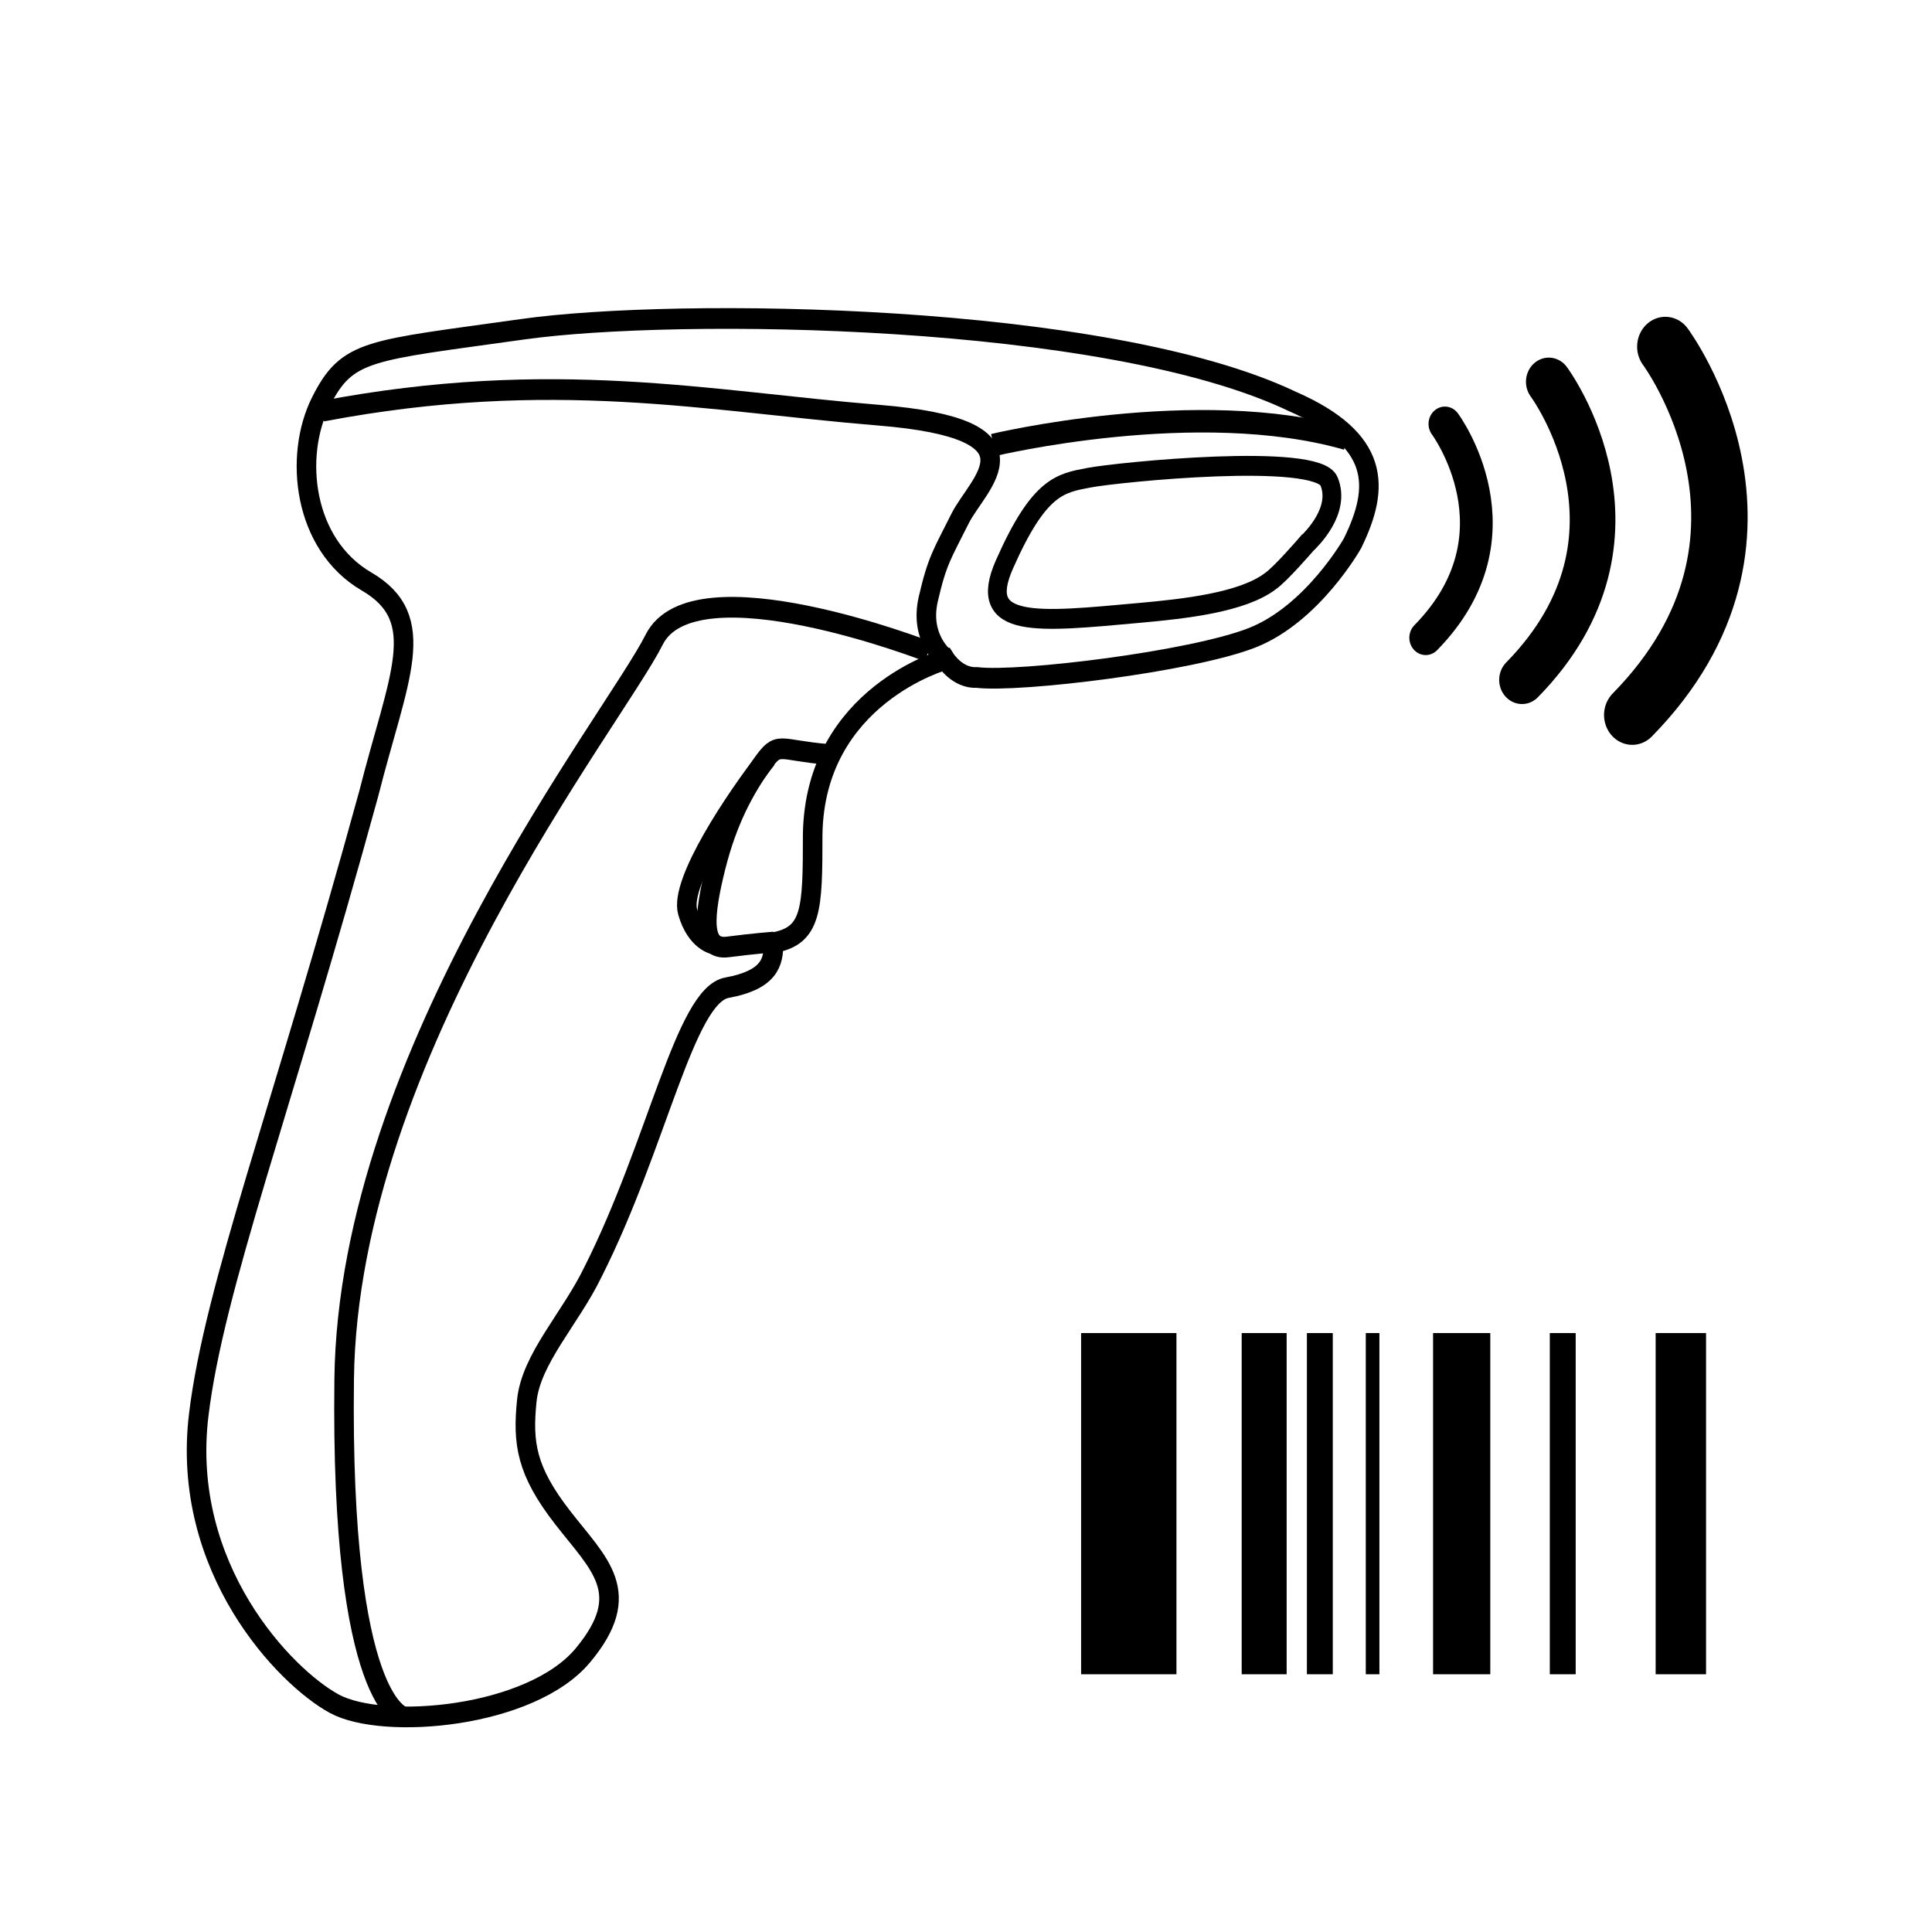
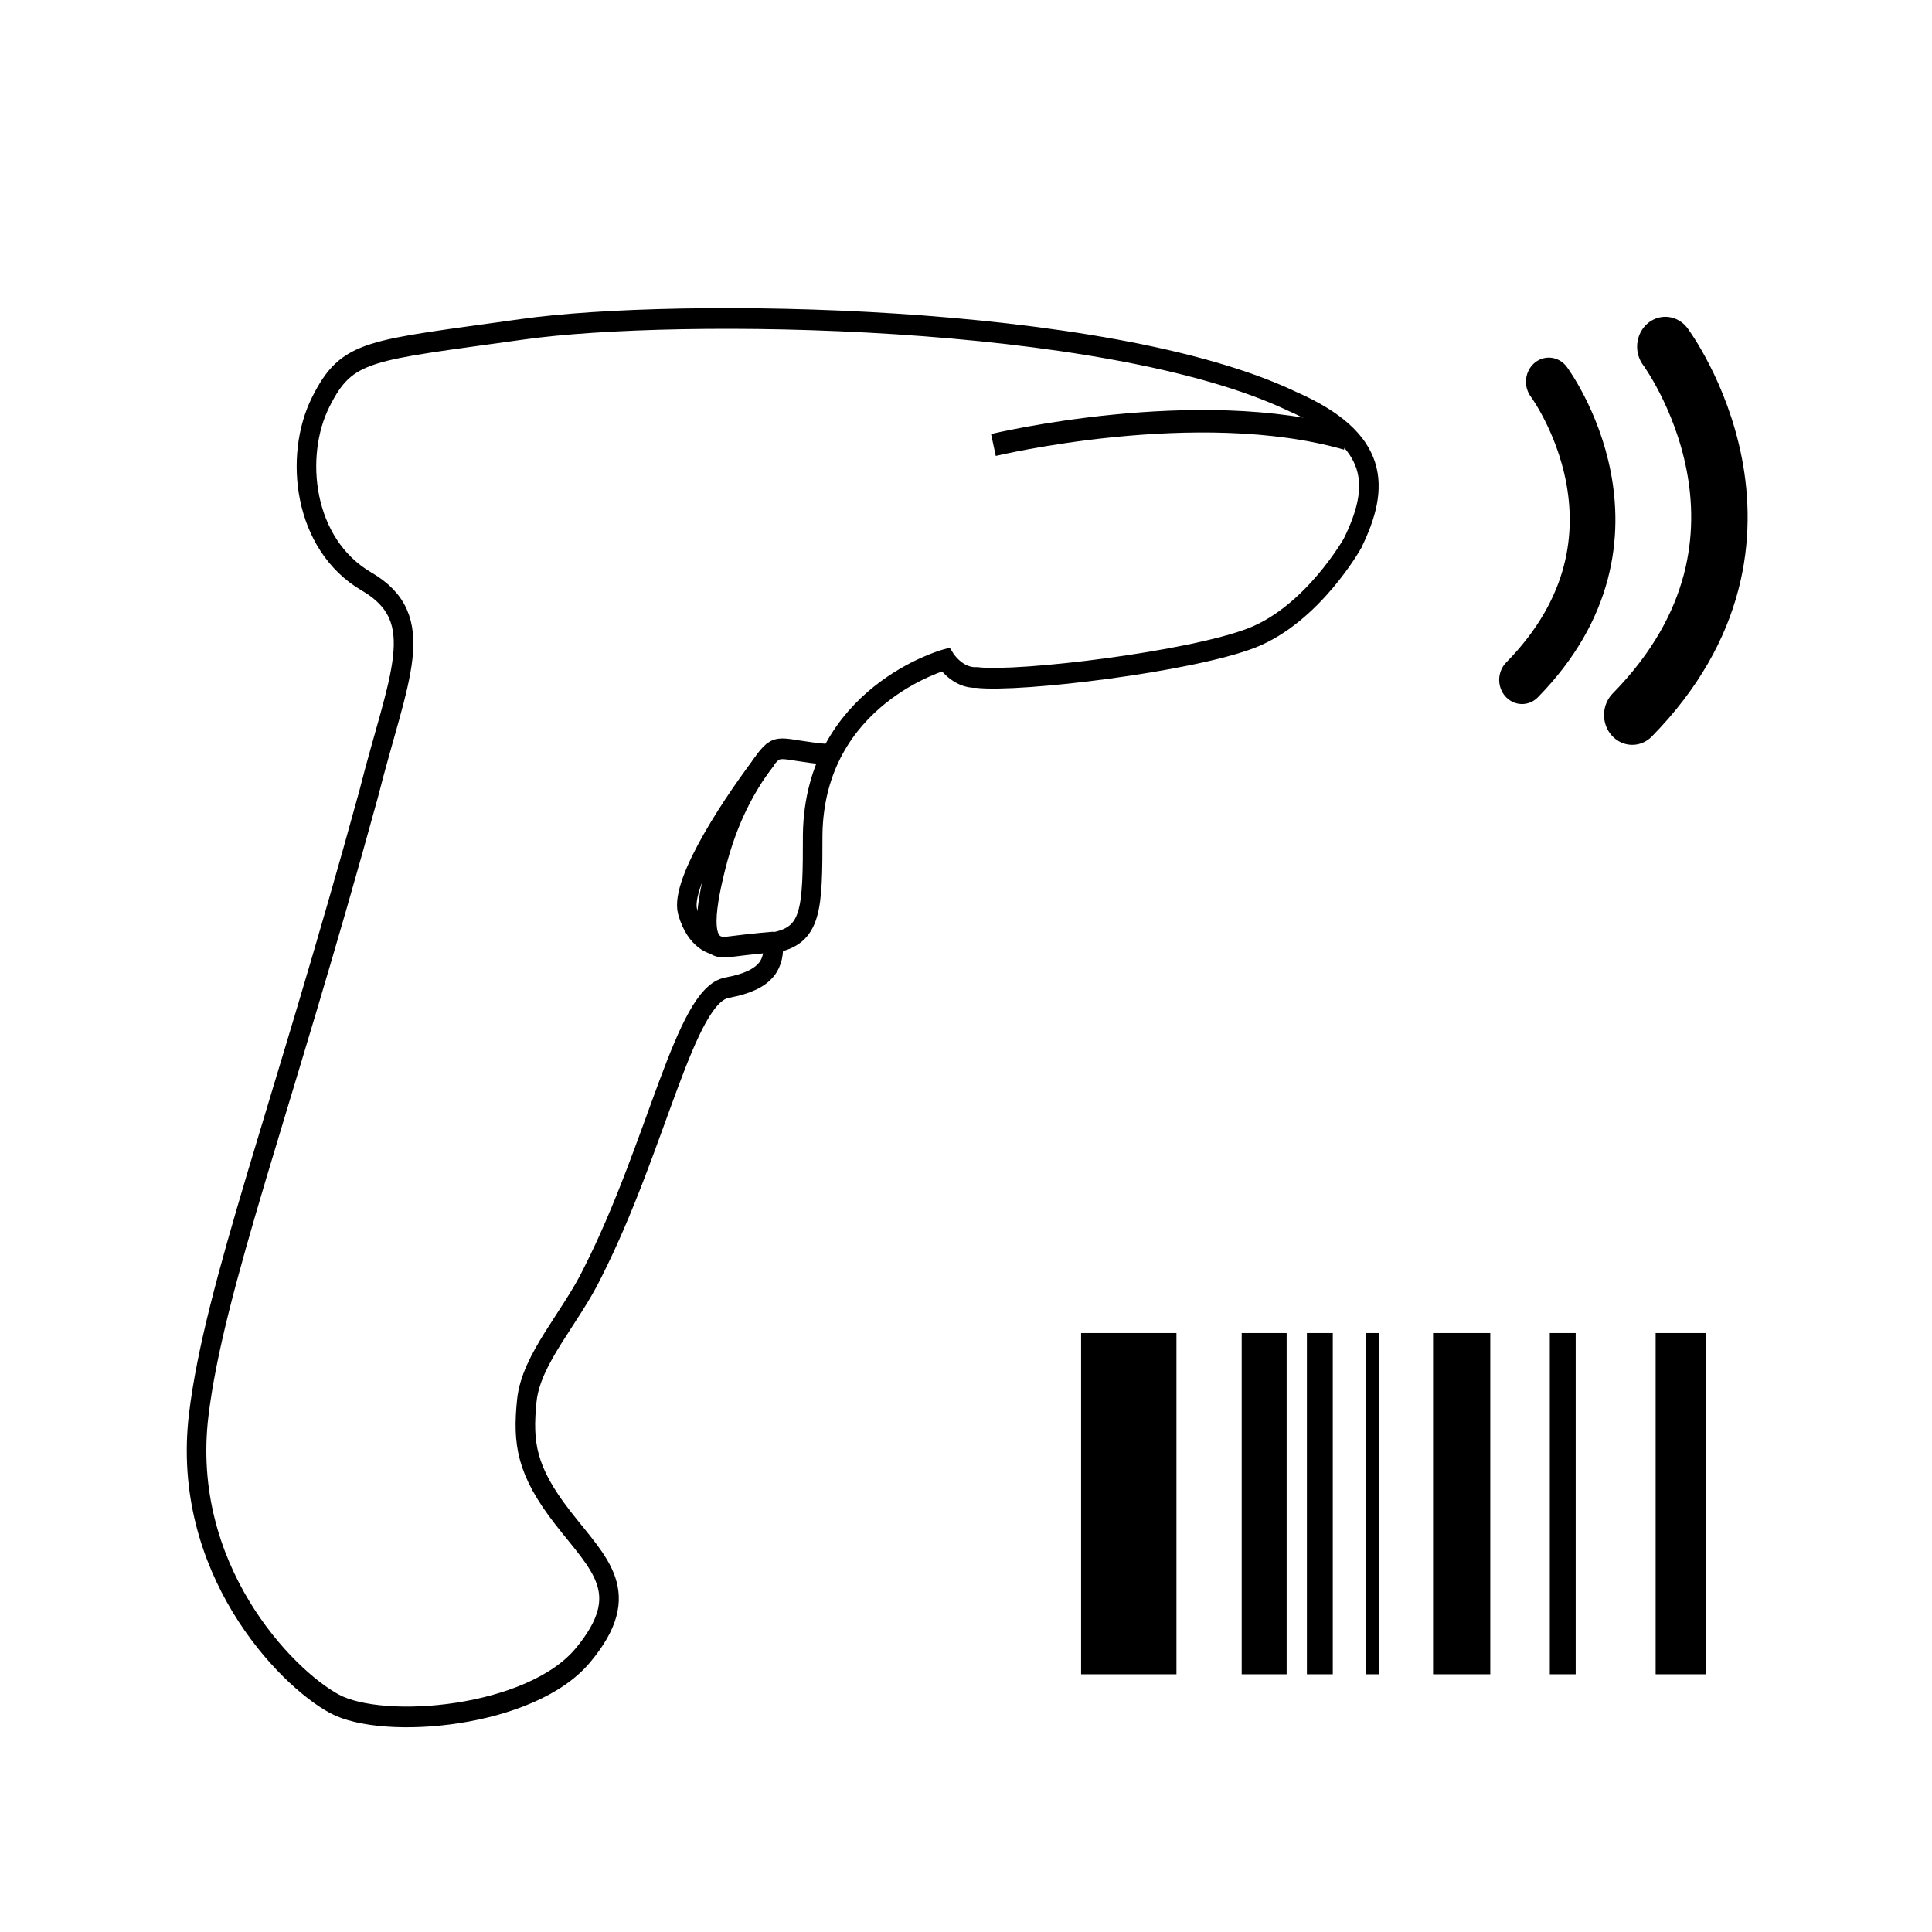
<svg xmlns="http://www.w3.org/2000/svg" xmlns:ns1="http://www.inkscape.org/namespaces/inkscape" xmlns:ns2="http://sodipodi.sourceforge.net/DTD/sodipodi-0.dtd" id="svg4780" height="13.956mm" viewBox="0 0 49.449 49.449" width="13.956mm" version="1.1" ns1:version="0.91 r13725" ns2:docname="OS_01_IC_08x.svg">
  <defs id="defs22" />
  <ns2:namedview pagecolor="#ffffff" bordercolor="#666666" borderopacity="1" objecttolerance="10" gridtolerance="10" guidetolerance="10" ns1:pageopacity="0" ns1:pageshadow="2" ns1:window-width="1680" ns1:window-height="1028" id="namedview20" showgrid="false" ns1:zoom="6.749277" ns1:cx="-3.7466943" ns1:cy="14.409841" ns1:window-x="-8" ns1:window-y="-8" ns1:window-maximized="1" ns1:current-layer="g4181" />
  <g id="layer1" transform="translate(-245.81 -414.55)">
    <g id="g5702" transform="matrix(.096 0 0 .096 245.79 414.5)">
      <path id="path5684" style="fill:none" d="m.163.57h516v516h-516z" />
    </g>
  </g>
  <g id="g5316" style="stroke:#000" transform="matrix(.311 0 0 .329 -142.81 101.81)">
    <g id="g5301" style="stroke:#000000" transform="matrix(1.121,0,0,0.863,-66.064,-19.254)">
      <path id="path5285" style="fill:none;stroke:#000000;stroke-width:7" d="m 551.433,-216.099 0,30.759" ns1:connector-curvature="0" />
      <path id="path5289" d="m 561.373,-216.099 0,30.759" style="fill:none;stroke:#000000;stroke-width:3.3" ns1:connector-curvature="0" />
      <path id="path5291" style="fill:none;stroke:#000000;stroke-width:1px" d="m 569.333,-216.099 0,30.759" ns1:connector-curvature="0" />
      <path id="path5293" d="m 575.873,-216.099 0,30.759" style="fill:none;stroke:#000000;stroke-width:4.2" ns1:connector-curvature="0" />
      <path id="path5295" style="fill:none;stroke:#000000;stroke-width:1.9" d="m 583.293,-216.099 0,30.759" ns1:connector-curvature="0" />
      <path id="path5297" d="m 591.963,-216.099 0,30.759" style="fill:none;stroke:#000000;stroke-width:3.7" ns1:connector-curvature="0" />
      <path ns1:connector-curvature="0" d="m 565.46,-216.099 0,30.759" style="fill:none;stroke:#000000;stroke-width:1.9" id="path4150" />
    </g>
    <g id="g4181" transform="matrix(-0.581,0,0,0.581,-900.585,322.418)">
-       <path ns2:nodetypes="csssscc" ns1:connector-curvature="0" id="path4159" d="m -2525.457,-1014.682 c -0.748,-0.692 -4.91,-4.51 -3.217,-8.424 1.693,-3.914 29.904,-1.223 33.995,-0.489 4.091,0.734 7.077,1.111 11.99,11.62 4.072,8.71 -4.716,7.715 -19.134,6.483 -6.471,-0.553 -14.631,-1.406 -18.579,-4.275 -1.426,-0.934 -5.054,-4.915 -5.054,-4.915 z" style="fill:none;fill-rule:evenodd;stroke:#000000;stroke-width:2.66;stroke-linecap:butt;stroke-linejoin:miter;stroke-miterlimit:4;stroke-dasharray:none;stroke-opacity:1" />
      <path ns2:nodetypes="csccccscssssscsssc" ns1:connector-curvature="0" id="path4161" d="m -2531.994,-1014.803 c 0,0 5.629,9.447 14.212,12.641 8.584,3.193 32.928,5.988 38.978,5.322 2.776,0.136 4.468,-2.405 4.468,-2.405 0,0 18.507,4.799 18.806,23.428 0,10.068 0.099,13.549 5.572,14.49 -0.1,2.634 0.597,4.987 6.567,6.022 5.97,1.035 9.851,20.982 19.005,38.106 3.184,6.21 8.756,11.573 9.353,17.218 0.597,5.645 0.1,9.315 -5.075,15.619 -5.174,6.304 -10.249,10.068 -2.885,18.441 7.363,8.374 28.258,10.068 35.224,6.492 6.965,-3.575 21.831,-18.12 19.204,-38.671 -2.189,-17.124 -11.741,-40.646 -24.079,-83.175 -4.179,-15.619 -8.756,-23.428 0.299,-28.415 9.055,-4.987 10.298,-16.842 6.517,-23.993 -3.781,-7.151 -6.716,-6.869 -28.607,-9.785 -21.89,-2.917 -82.66,-2.207 -108.975,9.635 -12.524,5.189 -12.524,11.443 -8.584,19.028 z" style="fill:none;fill-rule:evenodd;stroke:#000000;stroke-width:2.771;stroke-linecap:butt;stroke-linejoin:miter;stroke-miterlimit:4;stroke-dasharray:none;stroke-opacity:1" />
-       <path ns1:connector-curvature="0" id="path4165" d="m -2474.16,-999.5 c 0,0 3.518,-2.661 2.252,-7.851 -1.266,-5.189 -1.97,-5.988 -4.503,-10.778 -2.533,-4.79 -12.664,-11.976 11.539,-13.838 24.203,-1.863 46.155,-6.387 78.801,-0.532" style="fill:none;fill-rule:evenodd;stroke:#000000;stroke-width:2.771;stroke-linecap:butt;stroke-linejoin:miter;stroke-miterlimit:4;stroke-dasharray:none;stroke-opacity:1" />
      <path ns1:connector-curvature="0" id="path4169" d="m -2450.058,-961.42 c 0,0 2.687,0.188 6.567,0.659 3.881,0.47 3.383,-4.328 1.692,-10.726 -1.692,-6.398 -4.179,-10.538 -6.567,-13.737 -2.388,-3.199 -2.189,-1.882 -9.353,-1.317" style="fill:none;fill-rule:evenodd;stroke:#000000;stroke-width:2.771;stroke-linecap:butt;stroke-linejoin:miter;stroke-miterlimit:4;stroke-dasharray:none;stroke-opacity:1" />
      <path ns2:nodetypes="csc" ns1:connector-curvature="0" id="path4171" d="m -2441.6,-961.138 c 0,0 2.587,-0.376 3.781,-4.328 1.194,-3.952 -6.863,-15.3 -11.241,-20.569" style="fill:none;fill-rule:evenodd;stroke:#000000;stroke-width:2.771;stroke-linecap:butt;stroke-linejoin:miter;stroke-miterlimit:4;stroke-dasharray:none;stroke-opacity:1" />
-       <path ns1:connector-curvature="0" id="path4173" d="m -2471.909,-1000.299 c 0,0 33.209,-12.242 38.838,-1.597 5.629,10.645 43.341,55.354 43.904,98.998 0.563,43.644 -8.443,45.241 -8.443,45.241" style="fill:none;fill-rule:evenodd;stroke:#000000;stroke-width:2.771;stroke-linecap:butt;stroke-linejoin:miter;stroke-miterlimit:4;stroke-dasharray:none;stroke-opacity:1" />
-       <path ns1:connector-curvature="0" id="path4175" d="m -2545.086,-1030.797 c 0,0 -11.63,14.802 2.72,28.632" style="fill:none;fill-rule:evenodd;stroke:#000000;stroke-width:4.64;stroke-linecap:round;stroke-linejoin:miter;stroke-miterlimit:4;stroke-dasharray:none;stroke-opacity:1" ns2:nodetypes="cc" />
      <path ns2:nodetypes="cc" style="fill:none;fill-rule:evenodd;stroke:#000000;stroke-width:6.469;stroke-linecap:round;stroke-linejoin:miter;stroke-miterlimit:4;stroke-dasharray:none;stroke-opacity:1" d="m -2559.801,-1036.439 c 0,0 -16.213,20.635 3.793,39.917" id="path4192" ns1:connector-curvature="0" />
      <path ns1:connector-curvature="0" id="path4194" d="m -2576.308,-1041.141 c 0,0 -20.033,25.497 4.686,49.321" style="fill:none;fill-rule:evenodd;stroke:#000000;stroke-width:7.993;stroke-linecap:round;stroke-linejoin:miter;stroke-miterlimit:4;stroke-dasharray:none;stroke-opacity:1" ns2:nodetypes="cc" />
      <path style="fill:none;fill-rule:evenodd;stroke:#000000;stroke-width:3.008;stroke-linecap:butt;stroke-linejoin:miter;stroke-opacity:1;stroke-miterlimit:4;stroke-dasharray:none" d="m -2481.132,-1027.975 c 0,0 -28.935,-6.566 -50.057,-0.821" id="path4198" ns1:connector-curvature="0" />
    </g>
  </g>
</svg>